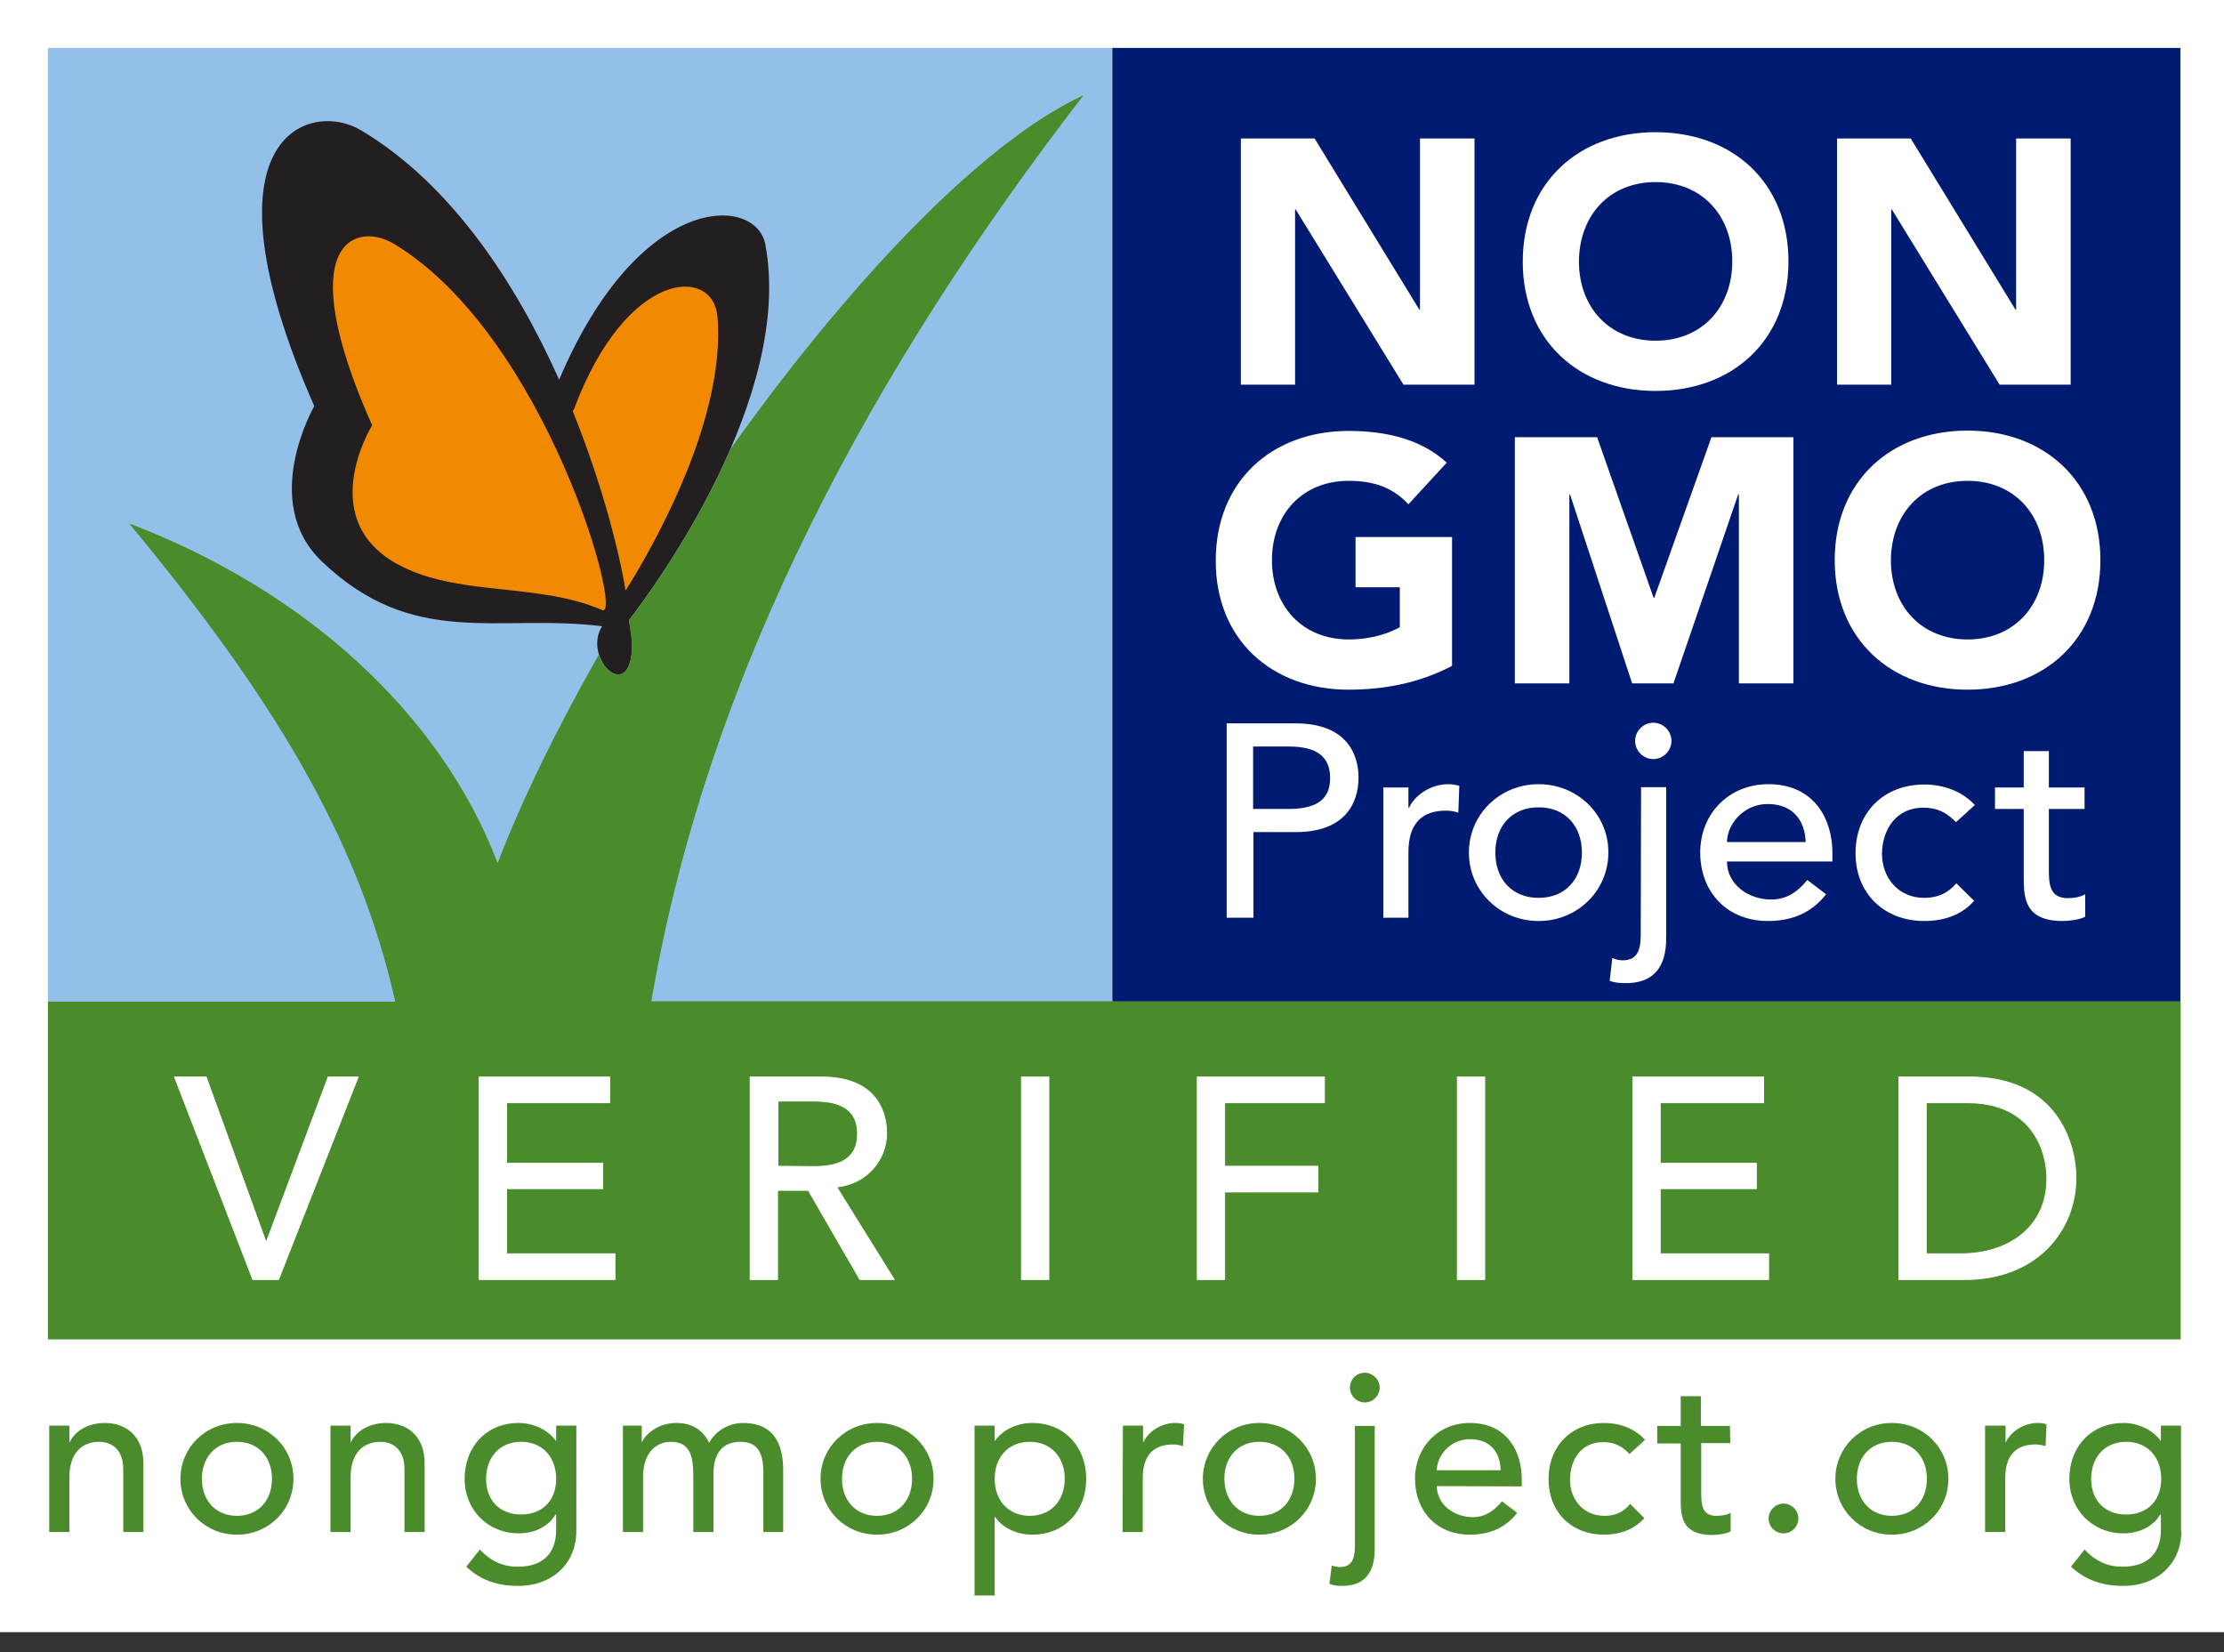
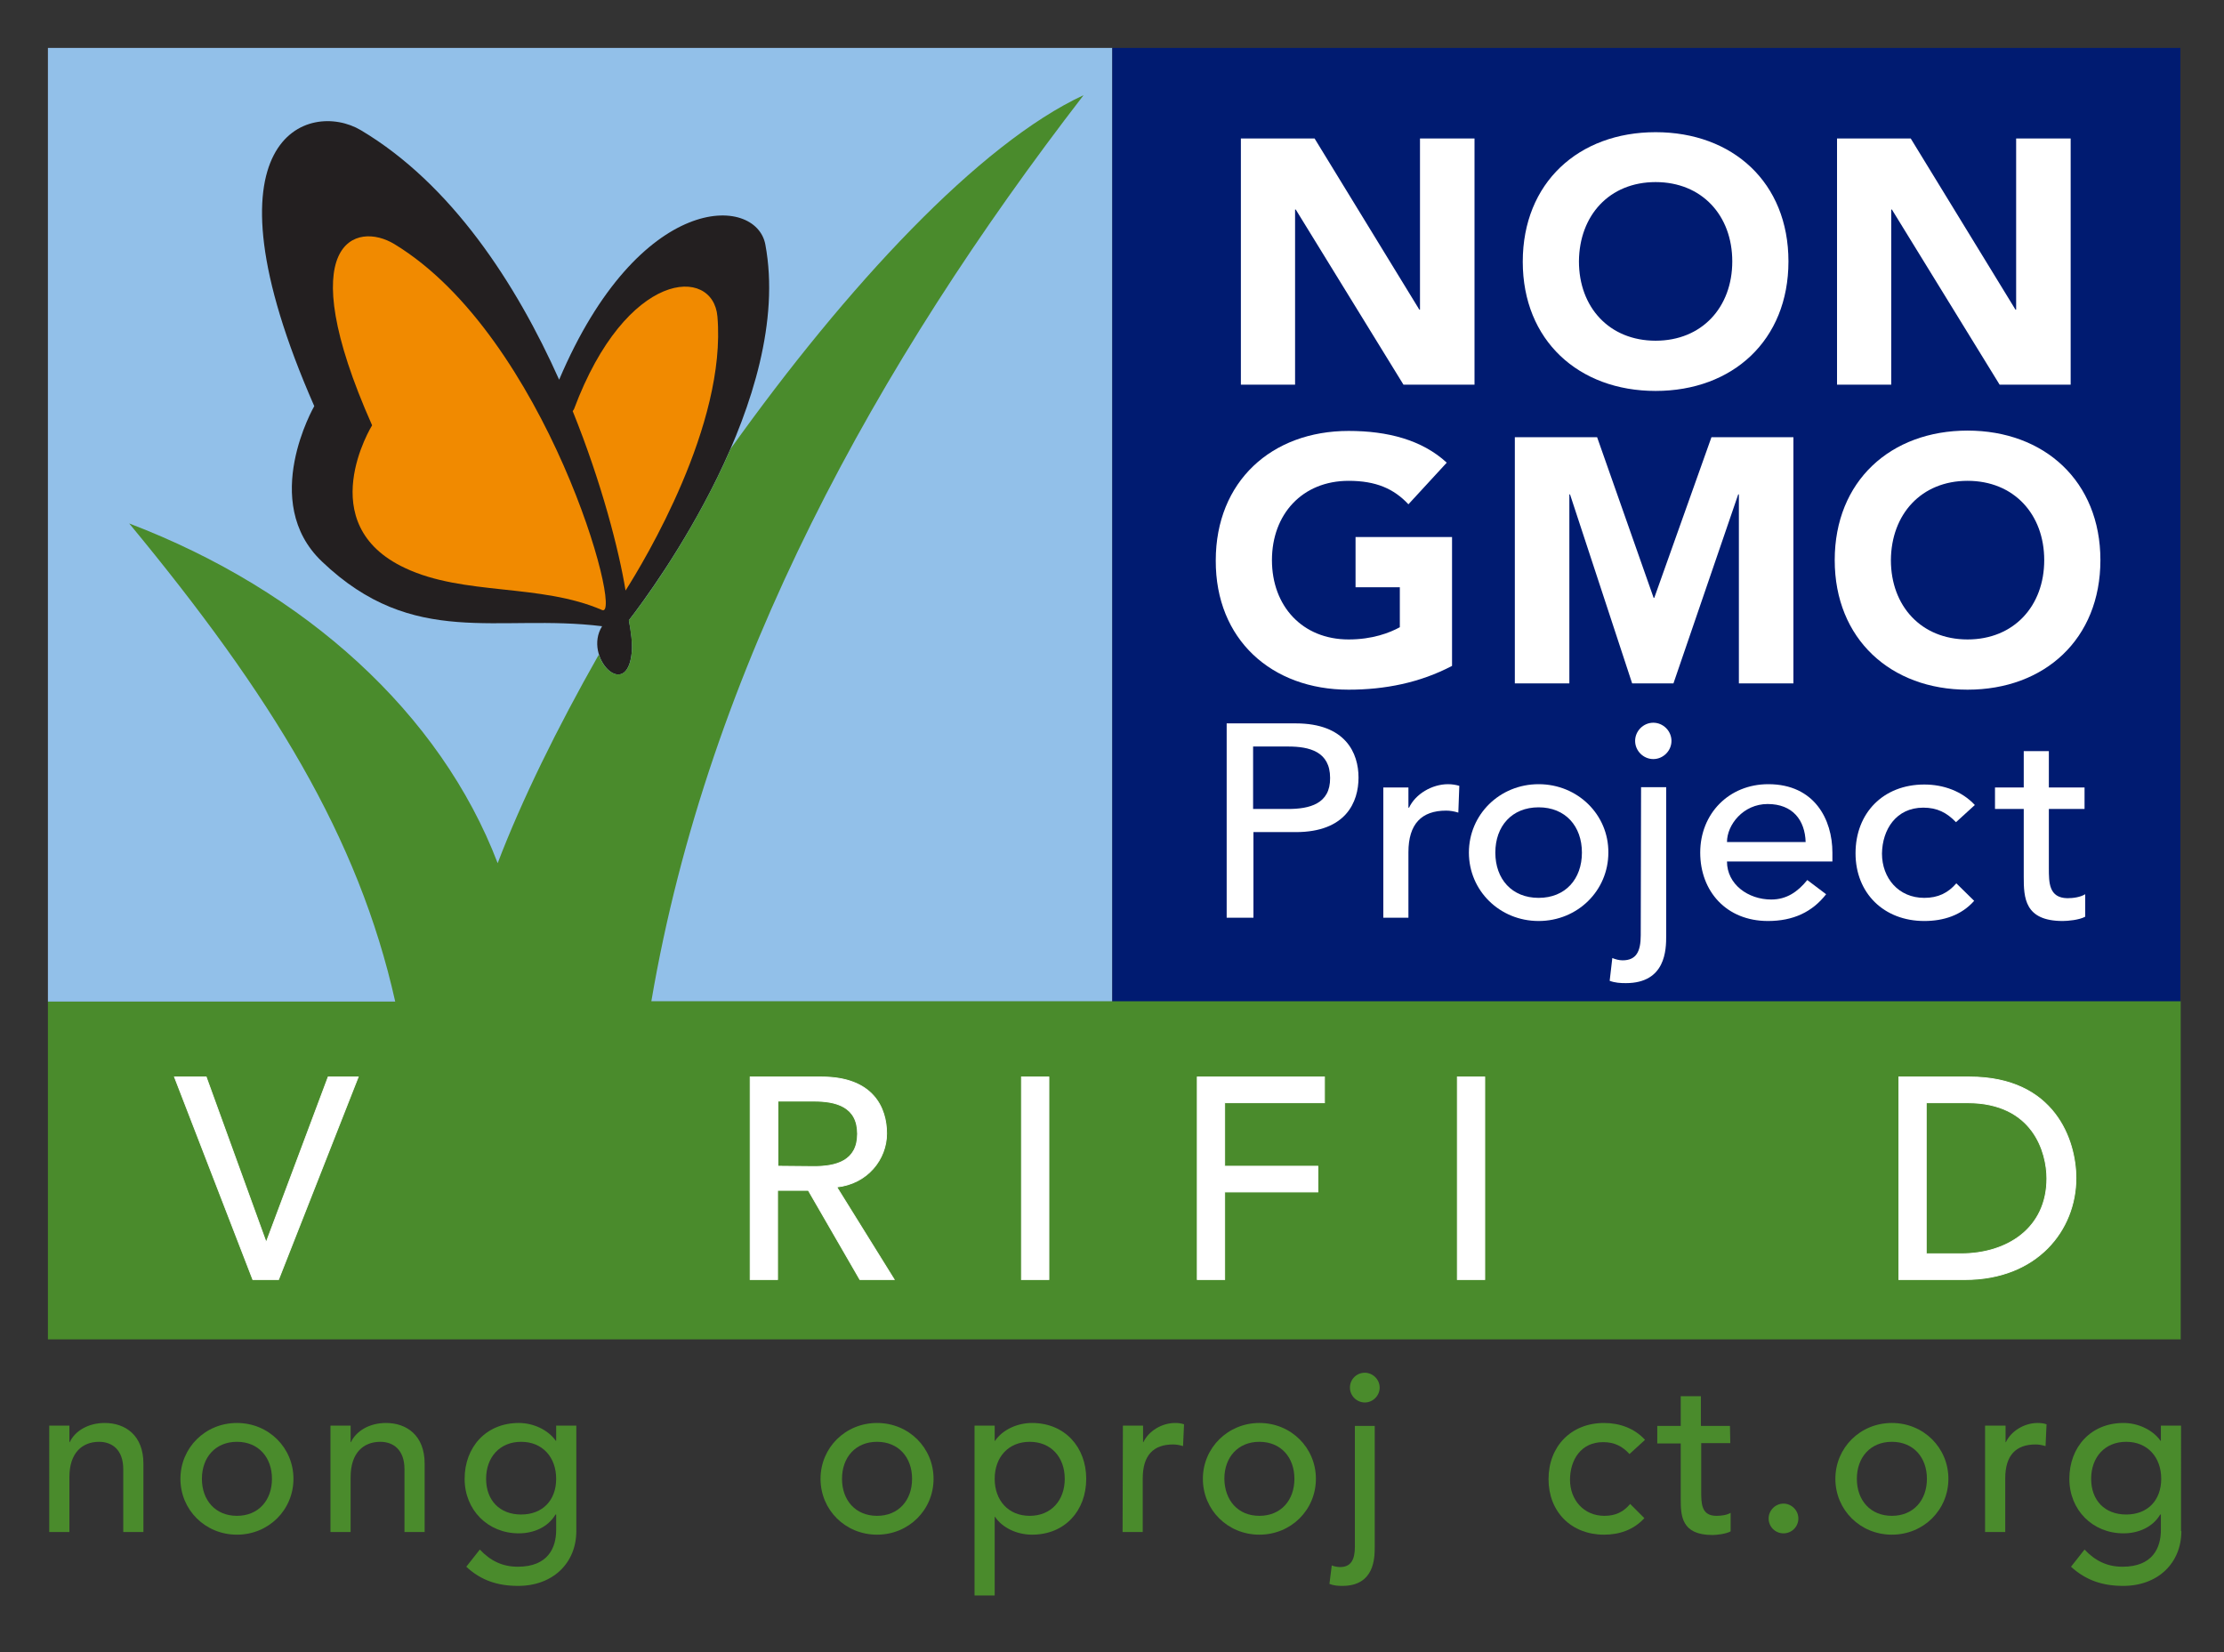
<svg xmlns="http://www.w3.org/2000/svg" xml:space="preserve" style="enable-background:new 0 0 673 500;" viewBox="0 0 673 500" y="0px" x="0px" id="Layer_1" version="1.1">
  <rect x="0" y="0" width="673" height="500" fill="#333333" stroke="none" />
  <style type="text/css">
	.st0{fill:#FFFFFF;}
	.st1{fill:#92C0E9;}
	.st2{fill:#231F20;}
	.st3{fill:#001B71;}
	.st4{fill:#4A8B2C;}
	.st5{fill:#F18A00;}
	.st6{fill:#FFFFFF;stroke:#FFFFFF;stroke-width:0.25;}
</style>
  <g id="non_gmo">
    <g>
-       <rect height="493.9" width="674.3" class="st0" />
      <rect height="288.6" width="322.1" class="st1" y="14.5" x="14.5" />
      <path d="M231.6,74c-2.8-15-38.1-16.3-62.4,40.9c-13-29.1-32.6-59.2-60-75.5c-15.5-9.2-50.1,1.5-14.1,83.5    c0,0-16.7,28.9,2.3,47c27.8,26.6,53.2,15.7,84.8,19.6c-5.9,9.4,7.7,23.1,9,7.6c0.2-2.4-0.2-5.9-0.9-9.4    C198.2,177.5,240.2,120.2,231.6,74z" class="st2" />
      <rect height="288.6" width="323.2" class="st3" y="14.5" x="336.6" />
      <g>
        <path d="M197.1,303c17.2-101,68.3-193.2,130.8-274.2c-31.5,14.6-71.7,57.8-106.8,107c-11,25.3-26.3,46.2-30.8,51.9     c0.6,3.5,1.1,7,0.9,9.4c-0.9,10.9-8,7.3-10,1c-12.7,22.4-23.3,44-30.6,63.1c-17.3-45.3-58.2-82.5-111.5-102.8     c43,52,69.4,94.9,80.5,144.7H14.5v102.2h645.4V303L197.1,303L197.1,303z" class="st4" />
      </g>
      <g>
        <path d="M217.1,95.8c-1.3-15.4-27.6-14.3-43.4,28c0,0-0.1,0.2-0.4,0.6c8.8,21.8,14,42.1,16,54.3     C195,169.7,219.9,128.5,217.1,95.8z" class="st5" />
      </g>
      <path d="M182.2,184.6c6.7,2.9-16.9-82.8-62.8-110.7c-11.6-7.1-31.6-1-6.8,54.8c0,0-18.5,29.9,10,43.2    C140.4,180.3,163.5,176.5,182.2,184.6z" class="st5" />
      <g>
        <polygon points="80.6,375.8 80.5,375.8 62.4,325.9 52.8,325.9 76.5,387.2 84.3,387.2 108.4,325.9 99.3,325.9" class="st6" />
-         <polygon points="153.3,359.7 182.4,359.7 182.4,352 153.3,352 153.3,333.7 184.5,333.7 184.5,325.9 145,325.9      145,387.2 186.1,387.2 186.1,379.4 153.3,379.4" class="st6" />
        <path d="M268.3,343c0-7.7-4-17.1-19.7-17.1h-21.6v61.3h8.3v-27h9.3l15.6,27h10.4l-17.4-28     C262.5,358.2,268.3,350.8,268.3,343z M235.4,352.9v-19.7h10.9c6.6,0,13.2,1.6,13.2,9.9s-6.6,9.9-13.2,9.9L235.4,352.9     L235.4,352.9z" class="st6" />
        <rect height="61.3" width="8.3" class="st6" y="325.9" x="309.1" />
        <polygon points="362.3,387.2 370.6,387.2 370.6,360.7 398.8,360.7 398.8,352.9 370.6,352.9 370.6,333.7 400.8,333.7      400.8,325.9 362.3,325.9" class="st6" />
        <rect height="61.3" width="8.3" class="st6" y="325.9" x="441" />
-         <polygon points="502.4,359.7 531.5,359.7 531.5,352 502.4,352 502.4,333.7 533.7,333.7 533.7,325.9 494.1,325.9      494.1,387.2 535.2,387.2 535.2,379.4 502.4,379.4" class="st6" />
        <path d="M596,325.9h-21.4v61.3h20c21.9,0,33.6-15,33.6-30.7C628.2,345.2,621.9,325.9,596,325.9z M593.4,379.4h-10.5     v-45.7h12.5c19.9,0,24,15.1,24,22.9C619.4,371.7,607.4,379.4,593.4,379.4z" class="st6" />
      </g>
      <g>
        <path d="M14.9,431.4H21v5h0.1c1.6-3.4,5.6-5.8,10.6-5.8c6.2,0,11.7,3.7,11.7,12.3v20.7h-6.1v-19c0-6-3.5-8.3-7.3-8.3     c-5.1,0-9,3.3-9,10.7v16.6h-6.1C14.9,463.6,14.9,431.4,14.9,431.4z" class="st4" />
        <path d="M71.7,430.6c9.6,0,17.1,7.5,17.1,16.9s-7.5,16.9-17.1,16.9s-17.1-7.5-17.1-16.9     C54.6,438.1,62.1,430.6,71.7,430.6z M71.7,458.7c6.5,0,10.6-4.7,10.6-11.2c0-6.5-4.1-11.2-10.6-11.2c-6.5,0-10.6,4.7-10.6,11.2     C61.1,454,65.2,458.7,71.7,458.7z" class="st4" />
        <path d="M100,431.4h6.1v5h0.1c1.6-3.4,5.6-5.8,10.6-5.8c6.2,0,11.7,3.7,11.7,12.3v20.7h-6.1v-19c0-6-3.5-8.3-7.3-8.3     c-5.1,0-9,3.3-9,10.7v16.6H100C100,463.6,100,431.4,100,431.4z" class="st4" />
        <path d="M174.4,463.3c0,9.7-7.1,16.6-17.6,16.6c-6.1,0-11.2-1.6-15.7-5.8l4.1-5.2c3.2,3.4,6.8,5.2,11.5,5.2     c9.1,0,11.6-5.7,11.6-11.1v-4.7h-0.2c-2.3,3.9-6.7,5.7-11.1,5.7c-9.4,0-16.4-7.1-16.4-16.5c0-9.5,6.4-16.9,16.4-16.9     c4.3,0,8.8,2,11.2,5.4h0.1v-4.6h6.1V463.3z M147.1,447.5c0,6.5,4.1,10.8,10.6,10.8c6.5,0,10.6-4.3,10.6-10.8     c0-6.5-4.1-11.2-10.6-11.2C151.2,436.3,147.1,441,147.1,447.5z" class="st4" />
-         <path d="M188.5,431.4h5.7v5h0.1c0.6-1.9,4.5-5.8,10.3-5.8c4.8,0,8,2,10,6c2.1-3.9,6.3-6,10.2-6     c9.9,0,12.2,7.1,12.2,14.3v18.7H231v-17.9c0-4.9-1-9.4-6.9-9.4c-5.9,0-8.2,4-8.2,9.7v17.6h-6.1v-16.8c0-6.1-0.9-10.5-6.8-10.5     c-4.4,0-8.4,3.3-8.4,10.6v16.7h-6.1L188.5,431.4L188.5,431.4z" class="st4" />
        <path d="M265.4,430.6c9.6,0,17.1,7.5,17.1,16.9s-7.5,16.9-17.1,16.9c-9.6,0-17.1-7.5-17.1-16.9     C248.3,438.1,255.8,430.6,265.4,430.6z M265.4,458.7c6.5,0,10.6-4.7,10.6-11.2c0-6.5-4.1-11.2-10.6-11.2     c-6.5,0-10.6,4.7-10.6,11.2C254.8,454,258.9,458.7,265.4,458.7z" class="st4" />
        <path d="M294.9,431.4h6.1v4.6h0.1c2.4-3.5,6.9-5.4,11.2-5.4c10,0,16.4,7.4,16.4,16.9c0,9.6-6.4,16.9-16.4,16.9     c-4.6,0-9-2.1-11.2-5.4H301v23.8h-6.1V431.4z M301,447.5c0,6.5,4.1,11.2,10.6,11.2c6.5,0,10.6-4.7,10.6-11.2     c0-6.5-4.1-11.2-10.6-11.2C305.1,436.3,301,441,301,447.5z" class="st4" />
        <path d="M339.8,431.4h6.1v5h0.1c1.6-3.4,5.6-5.8,9.6-5.8c0.9,0,1.9,0.1,2.7,0.4l-0.3,6.6c-1-0.3-2-0.5-3-0.5     c-6,0-9.2,3.3-9.2,10.3v16.2h-6.1L339.8,431.4L339.8,431.4z" class="st4" />
        <path d="M381.1,430.6c9.6,0,17.1,7.5,17.1,16.9s-7.5,16.9-17.1,16.9s-17.1-7.5-17.1-16.9     C364,438.1,371.6,430.6,381.1,430.6z M381.1,458.7c6.5,0,10.6-4.7,10.6-11.2c0-6.5-4.1-11.2-10.6-11.2s-10.6,4.7-10.6,11.2     C370.6,454,374.6,458.7,381.1,458.7z" class="st4" />
        <path d="M416,431.4v36.8c0,3.3-0.1,11.7-9.8,11.7c-1.4,0-2.6-0.1-3.9-0.6l0.7-5.6c0.7,0.3,1.7,0.5,2.5,0.5     c3.3,0,4.5-2.2,4.5-6.2v-36.5H416z M413,415.4c2.4,0,4.5,2,4.5,4.5c0,2.4-2,4.5-4.5,4.5c-2.4,0-4.5-2-4.5-4.5     C408.5,417.4,410.5,415.4,413,415.4z" class="st4" />
-         <path d="M434.8,449.7c0,5.6,5.2,9.4,10.9,9.4c3.7,0,6.4-1.9,8.8-4.8l4.6,3.5c-3.4,4.4-8.1,6.6-14.3,6.6     c-10.2,0-16.6-7.3-16.6-16.9c0-9.6,7-16.9,16.6-16.9c11.3,0,15.7,8.7,15.7,17v2.2L434.8,449.7L434.8,449.7z M454.1,444.9     c-0.1-5.4-3.1-9.4-9.3-9.4c-6,0-10,5.1-10,9.4H454.1z" class="st4" />
        <path d="M493.1,440c-2.2-2.4-4.6-3.6-8-3.6c-6.7,0-10,5.4-10,11.4s4.1,10.9,10.4,10.9c3.4,0,5.8-1.2,7.8-3.6l4.3,4.3     c-3.2,3.5-7.5,5-12.2,5c-9.9,0-16.8-6.9-16.8-16.8s6.8-17,16.8-17c4.7,0,9.2,1.6,12.4,5.1L493.1,440z" class="st4" />
        <path d="M523.6,436.7h-8.8v14.6c0,3.6,0,7.4,4.6,7.4c1.4,0,3.1-0.2,4.3-0.9v5.6c-1.4,0.8-4.3,1.1-5.5,1.1     c-9.4,0-9.6-5.8-9.6-10.9v-16.8h-7.1v-5.3h7.1v-9h6.1v9h8.8L523.6,436.7L523.6,436.7z" class="st4" />
        <path d="M535.2,459.5c0-2.4,2-4.5,4.5-4.5c2.4,0,4.5,2,4.5,4.5s-2,4.5-4.5,4.5C537.2,464,535.2,462,535.2,459.5z" class="st4" />
        <path d="M572.5,430.6c9.6,0,17.1,7.5,17.1,16.9s-7.5,16.9-17.1,16.9s-17.1-7.5-17.1-16.9     C555.4,438.1,562.9,430.6,572.5,430.6z M572.5,458.7c6.5,0,10.6-4.7,10.6-11.2c0-6.5-4.1-11.2-10.6-11.2s-10.6,4.7-10.6,11.2     C561.9,454,566,458.7,572.5,458.7z" class="st4" />
        <path d="M600.8,431.4h6.1v5h0.1c1.6-3.4,5.6-5.8,9.6-5.8c0.9,0,1.9,0.1,2.7,0.4l-0.3,6.6c-1-0.3-2-0.5-3-0.5     c-6,0-9.2,3.3-9.2,10.3v16.2h-6.1V431.4L600.8,431.4z" class="st4" />
        <path d="M660.1,463.3c0,9.7-7.1,16.6-17.6,16.6c-6.1,0-11.2-1.6-15.8-5.8l4.1-5.2c3.2,3.4,6.8,5.2,11.5,5.2     c9.1,0,11.6-5.7,11.6-11.1v-4.7h-0.2c-2.3,3.9-6.7,5.7-11.1,5.7c-9.4,0-16.4-7.1-16.4-16.5c0-9.5,6.4-16.9,16.4-16.9     c4.3,0,8.8,2,11.2,5.4h0.1v-4.6h6.1V463.3z M632.8,447.5c0,6.5,4.1,10.8,10.6,10.8S654,454,654,447.5c0-6.5-4.1-11.2-10.6-11.2     C636.9,436.3,632.8,441,632.8,447.5z" class="st4" />
      </g>
      <g>
        <polygon points="391.9,63.4 392.1,63.4 424.7,116.4 446.2,116.4 446.2,41.9 429.7,41.9 429.7,93.7 429.5,93.7      397.8,41.9 375.5,41.9 375.5,116.4 391.9,116.4" class="st0" />
        <path d="M501,118.3c23.3,0,40.2-15.3,40.2-39.2S524.3,40,501,40s-40.2,15.3-40.2,39.2     C460.8,103,477.7,118.3,501,118.3z M501,55.1c14,0,23.2,10.1,23.2,24c0,13.9-9.2,24-23.2,24c-14,0-23.2-10.1-23.2-24     C477.9,65.2,487,55.1,501,55.1z" class="st0" />
        <polygon points="572.3,63.4 572.5,63.4 605.1,116.4 626.6,116.4 626.6,41.9 610.1,41.9 610.1,93.7 609.9,93.7      578.2,41.9 555.9,41.9 555.9,116.4 572.3,116.4" class="st0" />
        <path d="M392.1,218.9h-20.9v58.8h8.1v-25.9h12.8c15.2,0,19-9.1,19-16.5S407.2,218.9,392.1,218.9z M389.8,244.8h-10.6     v-18.9h10.6c6.4,0,12.7,1.5,12.7,9.5C402.6,243.3,396.2,244.8,389.8,244.8z" class="st0" />
        <path d="M426.4,244.4h-0.2v-6.1h-7.6v39.4h7.6v-19.8c0-8.6,4-12.6,11.4-12.6c1.2,0,2.4,0.2,3.7,0.6l0.3-8.1     c-1-0.3-2.2-0.5-3.4-0.5C433.3,237.3,428.3,240.3,426.4,244.4z" class="st0" />
        <path d="M465.6,237.3c-11.8,0-21.1,9.2-21.1,20.7c0,11.5,9.3,20.7,21.1,20.7c11.8,0,21.1-9.2,21.1-20.7     C486.8,246.6,477.5,237.3,465.6,237.3z M465.6,271.7c-8.1,0-13.1-5.7-13.1-13.7c0-8,5-13.7,13.1-13.7s13.1,5.7,13.1,13.7     C478.7,266,473.7,271.7,465.6,271.7z" class="st0" />
        <path d="M500.3,218.7c-3,0-5.5,2.5-5.5,5.5c0,3,2.5,5.5,5.5,5.5c3,0,5.5-2.5,5.5-5.5     C505.8,221.2,503.3,218.7,500.3,218.7z" class="st0" />
        <path d="M496.5,283c0,5-1.4,7.6-5.5,7.6c-1,0-2.2-0.3-3.1-0.7l-0.8,6.9c1.6,0.6,3.2,0.7,4.9,0.7     c12.1,0,12.2-10.2,12.2-14.3v-45h-7.6L496.5,283L496.5,283z" class="st0" />
        <path d="M535.1,237.3c-11.9,0-20.6,8.9-20.6,20.7c0,11.7,7.9,20.7,20.5,20.7c7.6,0,13.4-2.7,17.6-8.1l-5.7-4.3     c-2.9,3.6-6.3,5.9-10.9,5.9c-7,0-13.4-4.6-13.4-11.5h31.9v-2.7C554.5,248,549.1,237.3,535.1,237.3z M522.6,254.8     c0-5.2,4.9-11.5,12.3-11.5c7.6,0,11.3,4.9,11.5,11.5H522.6z" class="st0" />
        <path d="M582,244.4c4.2,0,7.1,1.5,9.9,4.4l5.7-5.2c-3.9-4.2-9.5-6.2-15.3-6.2c-12.4,0-20.8,8.6-20.8,20.8     c0,12.1,8.6,20.5,20.8,20.5c5.8,0,11.2-1.7,15.1-6.1l-5.4-5.3c-2.5,2.9-5.5,4.4-9.7,4.4c-7.8,0-12.8-6-12.8-13.4     C569.6,251,573.8,244.4,582,244.4z" class="st0" />
        <path d="M620,262.7v-17.9h10.8v-6.5H620v-11h-7.6v11h-8.7v6.5h8.7v20.5c0,6.3,0.2,13.4,11.8,13.4     c1.5,0,5-0.3,6.8-1.3v-6.8c-1.5,0.9-3.6,1.2-5.4,1.2C620,271.7,620,267.1,620,262.7z" class="st0" />
        <path d="M408.1,208.7c11,0,21.6-2.1,31.3-7.2v-39h-29.2v15.2h13.4v12.1c-3.1,1.7-8.3,3.7-15.5,3.7     c-14,0-23.2-10.1-23.2-24s9.2-24,23.2-24c8.3,0,13.7,2.4,18.1,7.1l11.6-12.6c-7.5-6.9-17.9-9.6-29.7-9.6     c-23.3,0-40.2,15.3-40.2,39.2C367.8,193.5,384.8,208.7,408.1,208.7z" class="st0" />
        <polygon points="526.2,149.6 526.2,206.8 542.7,206.8 542.7,132.3 517.9,132.3 500.6,180.9 500.4,180.9 483.3,132.3      458.4,132.3 458.4,206.8 474.9,206.8 474.9,149.6 475.1,149.6 493.9,206.8 506.4,206.8 526,149.6" class="st0" />
        <path d="M595.4,208.7c23.3,0,40.2-15.3,40.2-39.2s-17-39.2-40.2-39.2c-23.3,0-40.2,15.3-40.2,39.2     S572.2,208.7,595.4,208.7z M595.4,145.5c14,0,23.2,10.1,23.2,24s-9.2,24-23.2,24s-23.2-10.1-23.2-24     C572.3,155.6,581.4,145.5,595.4,145.5z" class="st0" />
      </g>
    </g>
  </g>
</svg>